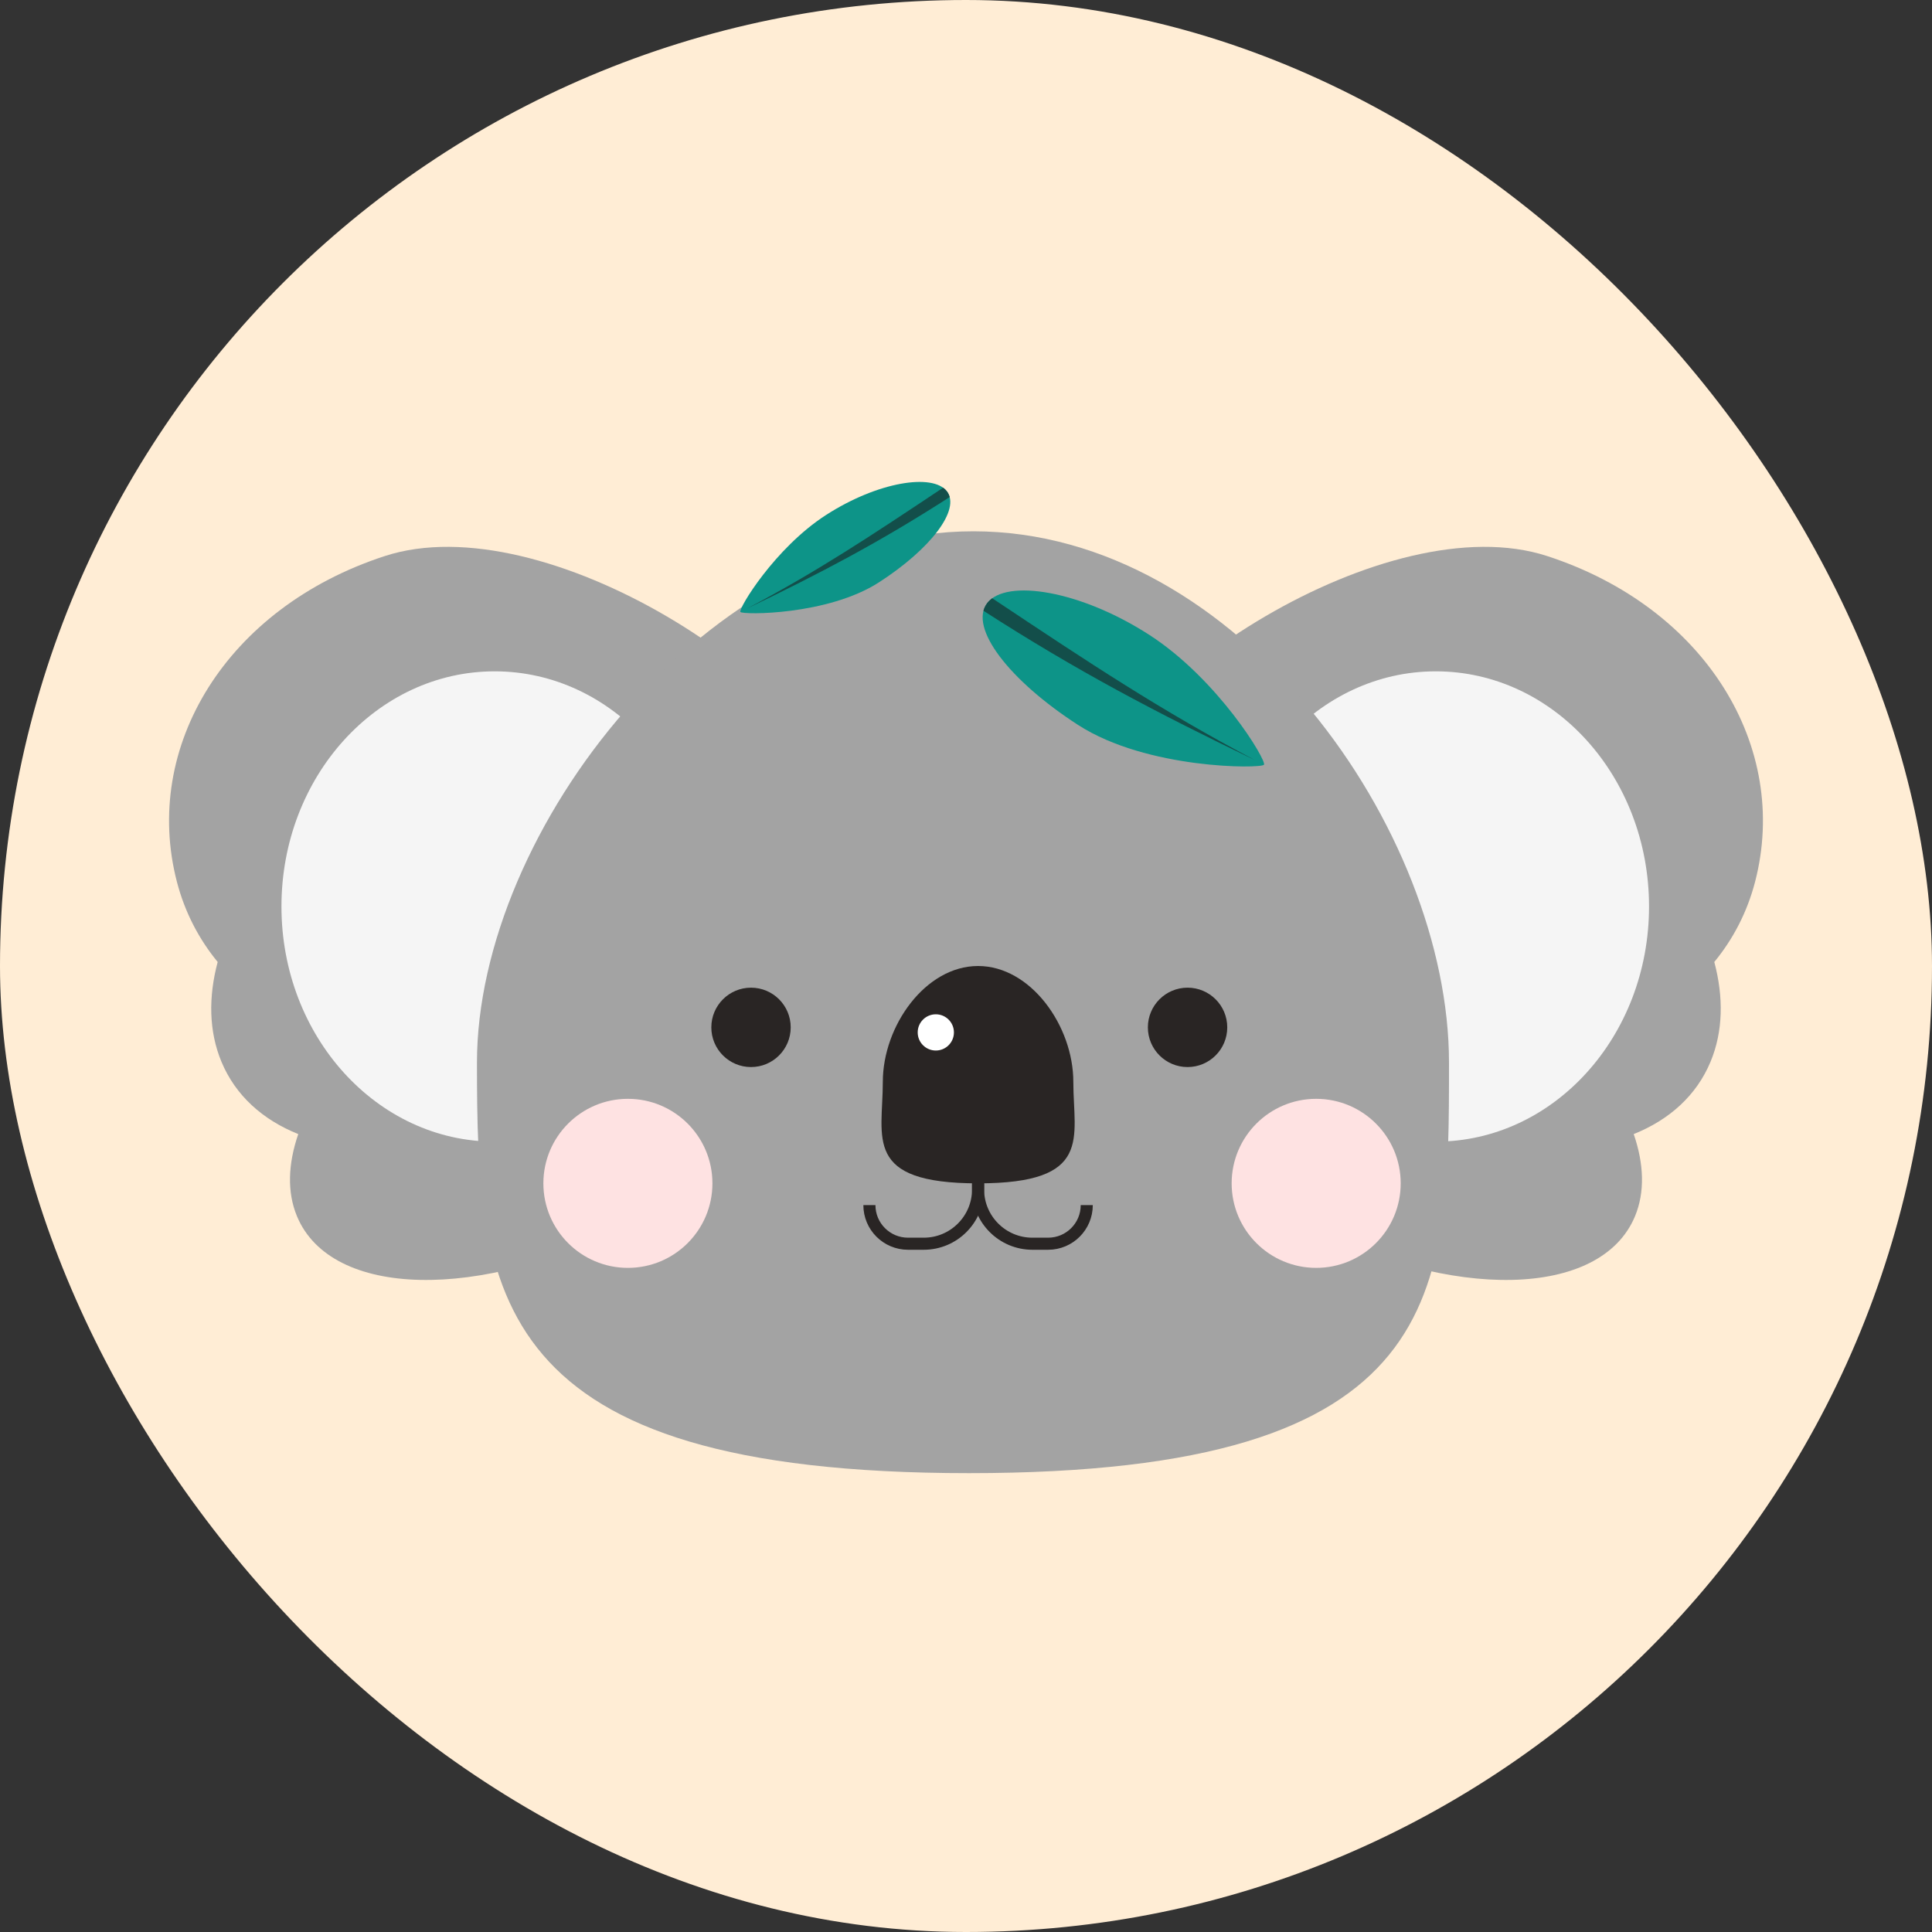
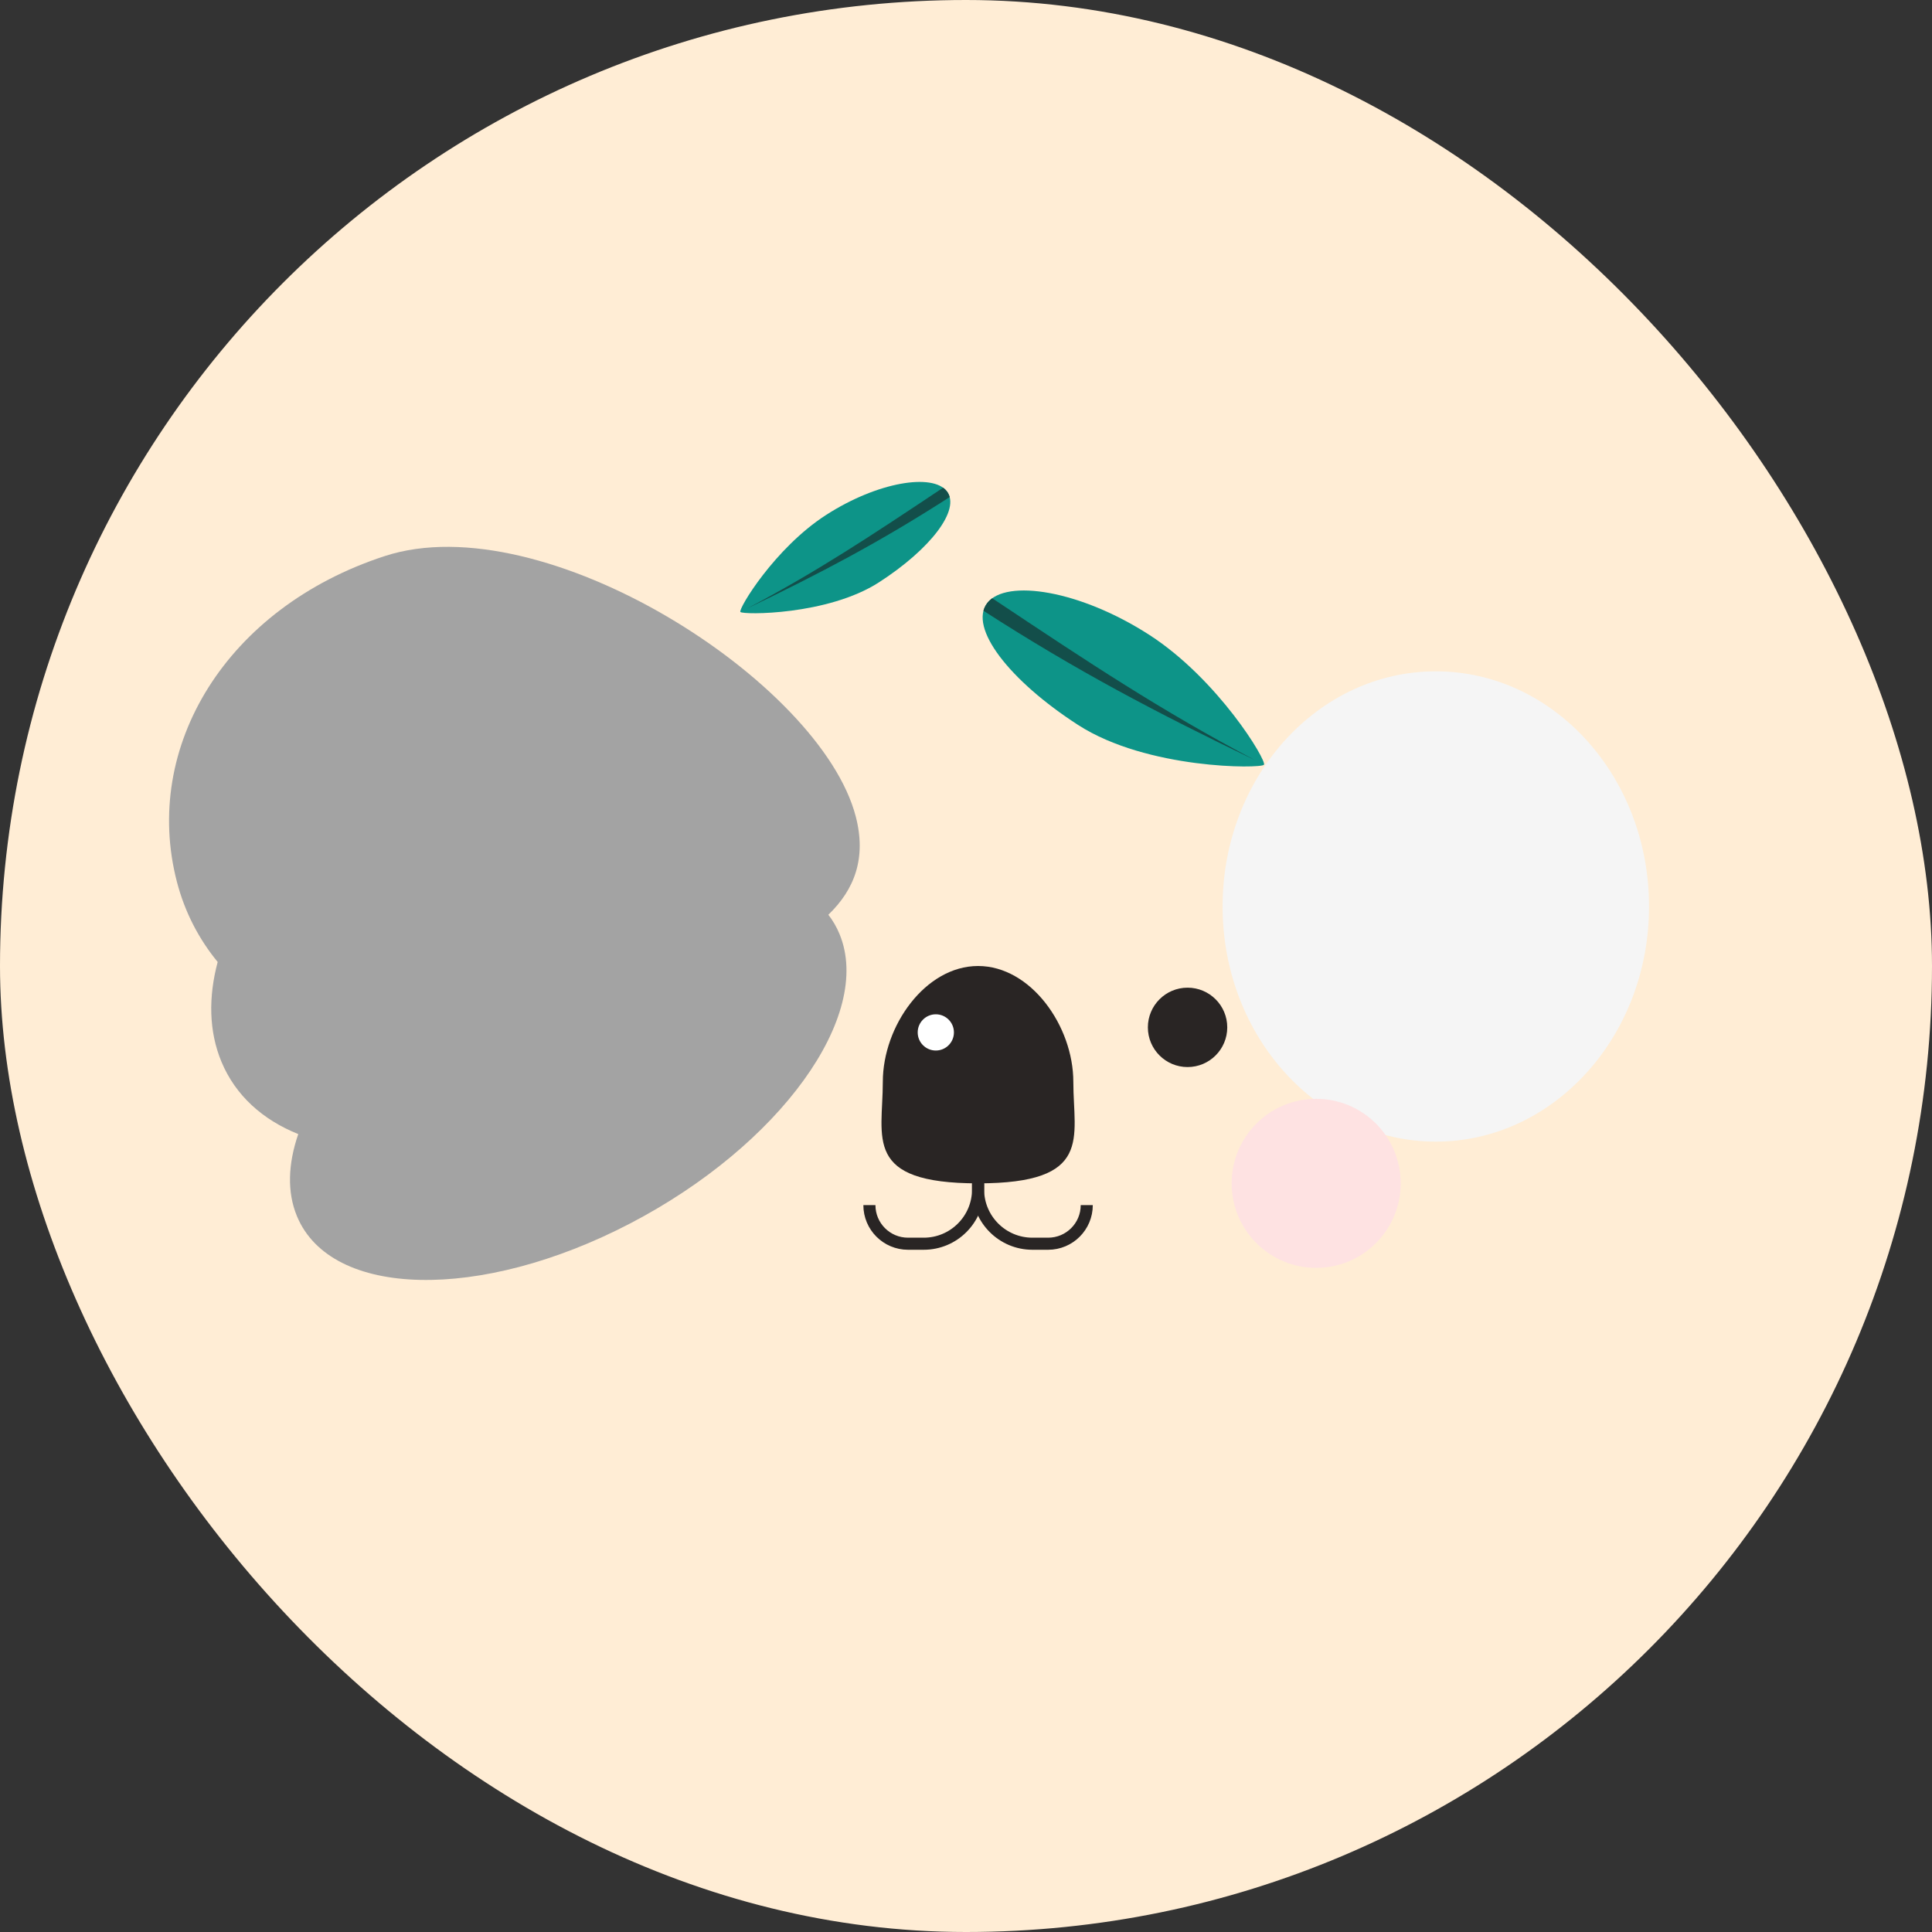
<svg xmlns="http://www.w3.org/2000/svg" fill="none" height="160" viewBox="0 0 160 160" width="160">
  <rect x="0" y="0" width="160" height="160" fill="#333333" stroke="none" />
  <rect fill="#ffedd5" height="160" rx="80" width="160" />
  <path d="m68.602 75.753c2.174-2.091 3.16-4.7 2.268-8.134-2.901-11.168-25.856-25.849-38.993-21.572s-20.127 15.81-17.227 26.978c.652 2.512 1.816 4.742 3.377 6.641-.779 2.92-.728 5.756.308 8.254 1.162 2.8 3.413 4.815 6.366 6-.85 2.469-.936 4.806-.108 6.801 2.819 6.793 15.162 7.067 27.569.613 12.407-6.454 20.181-17.192 17.362-23.985-.24-.58-.55-1.112-.924-1.596z" fill="#a3a3a3" />
-   <path d="m91.398 75.753c-2.174-2.091-3.16-4.7-2.268-8.134 2.901-11.168 25.855-25.849 38.992-21.572s20.127 15.81 17.227 26.978c-.653 2.512-1.816 4.742-3.378 6.641.779 2.92.729 5.756-.308 8.254-1.162 2.8-3.413 4.815-6.366 6.0.85 2.469.936 4.806.108 6.801-2.819 6.793-15.162 7.067-27.569.613-12.408-6.454-20.181-17.192-17.363-23.985.24-.58.55-1.112.924-1.596z" fill="#a3a3a3" />
-   <ellipse cx="40.967" cy="75.071" fill="#f5f5f5" rx="17.658" ry="19.474" />
  <ellipse cx="118.908" cy="75.071" fill="#f5f5f5" rx="17.658" ry="19.474" />
-   <path d="m120 88c0 19.204.01 34-39.755 34-39.765 0-40.745-14.796-40.745-34 0-19.204 19.152-44 41.114-44 21.961 0 39.386 24.796 39.386 44z" fill="#a3a3a3" />
-   <circle cx="62.196" cy="85.082" fill="#292524" r="3.287" />
  <circle cx="98.349" cy="85.082" fill="#292524" r="3.287" />
  <path d="m81 93v5.5c0 2.485 2.015 4.5 4.5 4.5h1.303c1.766 0 3.197-1.431 3.197-3.197" stroke="#292524" strokeLinecap="round" stroke-linejoin="round" strokeWidth="1.643" />
  <path d="m81 93v5.5c0 2.485-2.015 4.5-4.5 4.5h-1.303c-1.766 0-3.197-1.431-3.197-3.197" stroke="#292524" strokeLinecap="round" stroke-linejoin="round" strokeWidth="1.643" />
  <path d="m88.889 89.6c0 4.639 1.661 8.4-7.889 8.4s-7.889-3.761-7.889-8.4 3.532-9.6 7.889-9.6 7.889 4.961 7.889 9.6z" fill="#292524" />
  <circle cx="77.5" cy="85.5" fill="#fff" r="1.5" />
-   <circle cx="52" cy="98" fill="#fee2e2" r="7" />
  <circle cx="109" cy="98" fill="#fee2e2" r="7" />
  <path d="m89.288 60.041c-5.707-3.683-9.095-8.069-7.527-10.101s7.71-1.047 13.417 2.636c5.707 3.683 9.75 10.431 9.498 10.758-.252.327-9.68.39-15.387-3.293z" fill="#0d9488" />
  <path clip-rule="evenodd" d="m81.445 50.581c7.738 4.988 14.347 8.451 22.484 12.368-7.807-4.117-13.825-8.124-21.348-13.133-.136-.09-.272-.181-.409-.272-.16.116-.299.248-.413.396-.149.194-.254.408-.315.642z" fill="#134e4a" fill-rule="evenodd" />
  <path d="m72.797 48.223c4.258-2.748 6.787-6.021 5.617-7.537-1.17-1.516-5.753-.781-10.011 1.967-4.258 2.748-7.275 7.783-7.087 8.027.188.244 7.223.291 11.481-2.457z" fill="#0d9488" />
  <path clip-rule="evenodd" d="m78.649 41.164c-5.774 3.722-10.705 6.306-16.777 9.228 5.825-3.072 10.316-6.062 15.929-9.8.101-.067.203-.135.305-.203.12.086.223.185.308.295.111.144.189.305.235.479z" fill="#134e4a" fill-rule="evenodd" />
</svg>